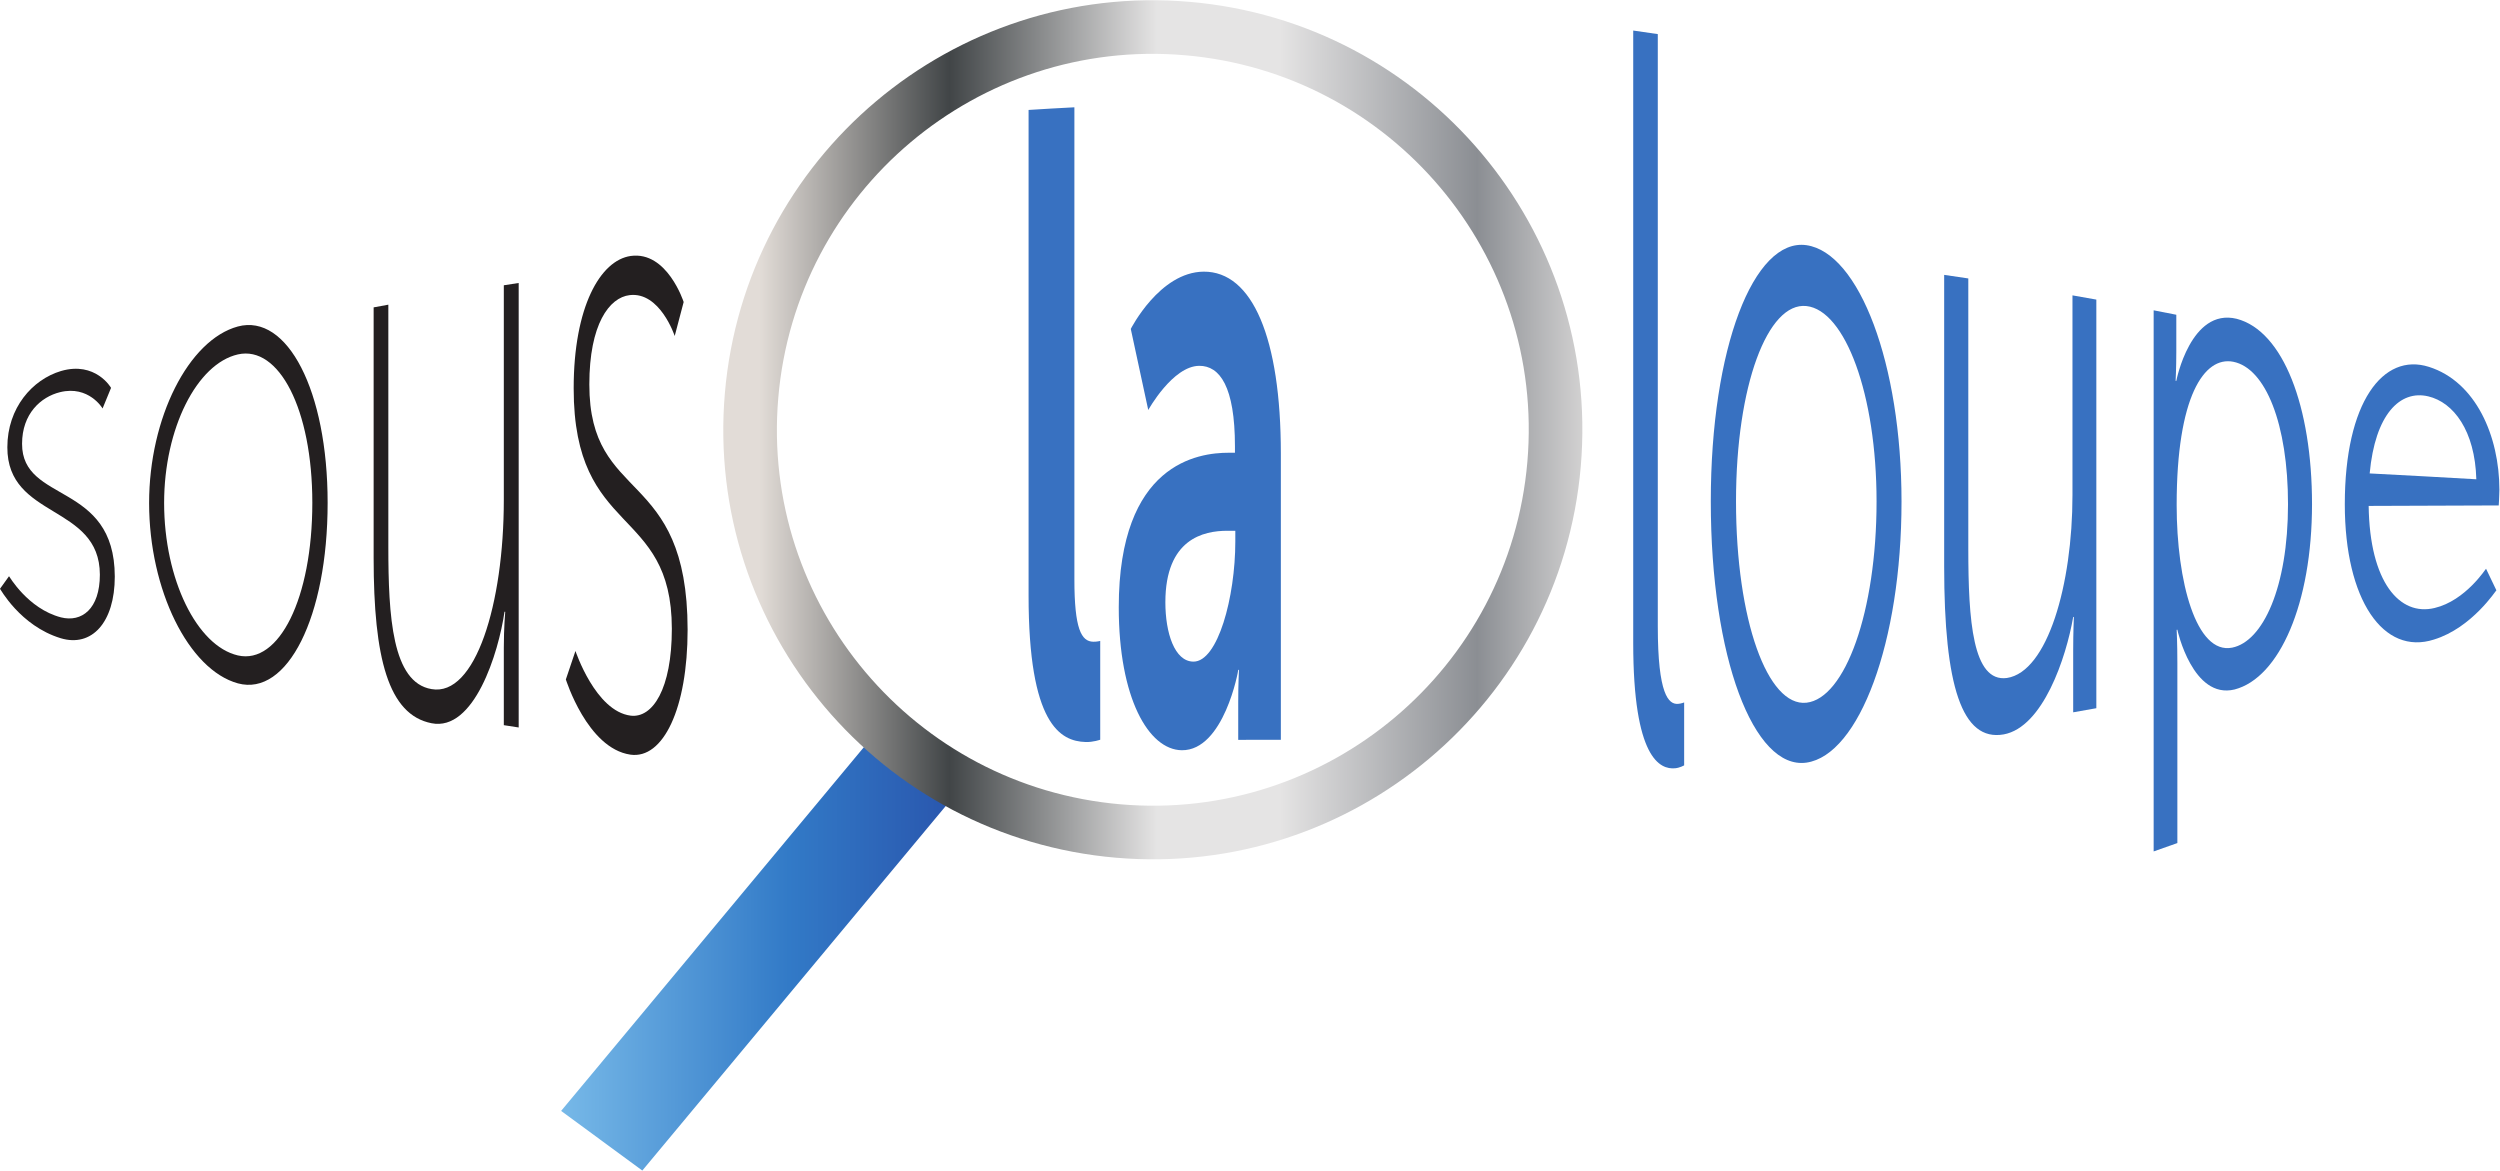
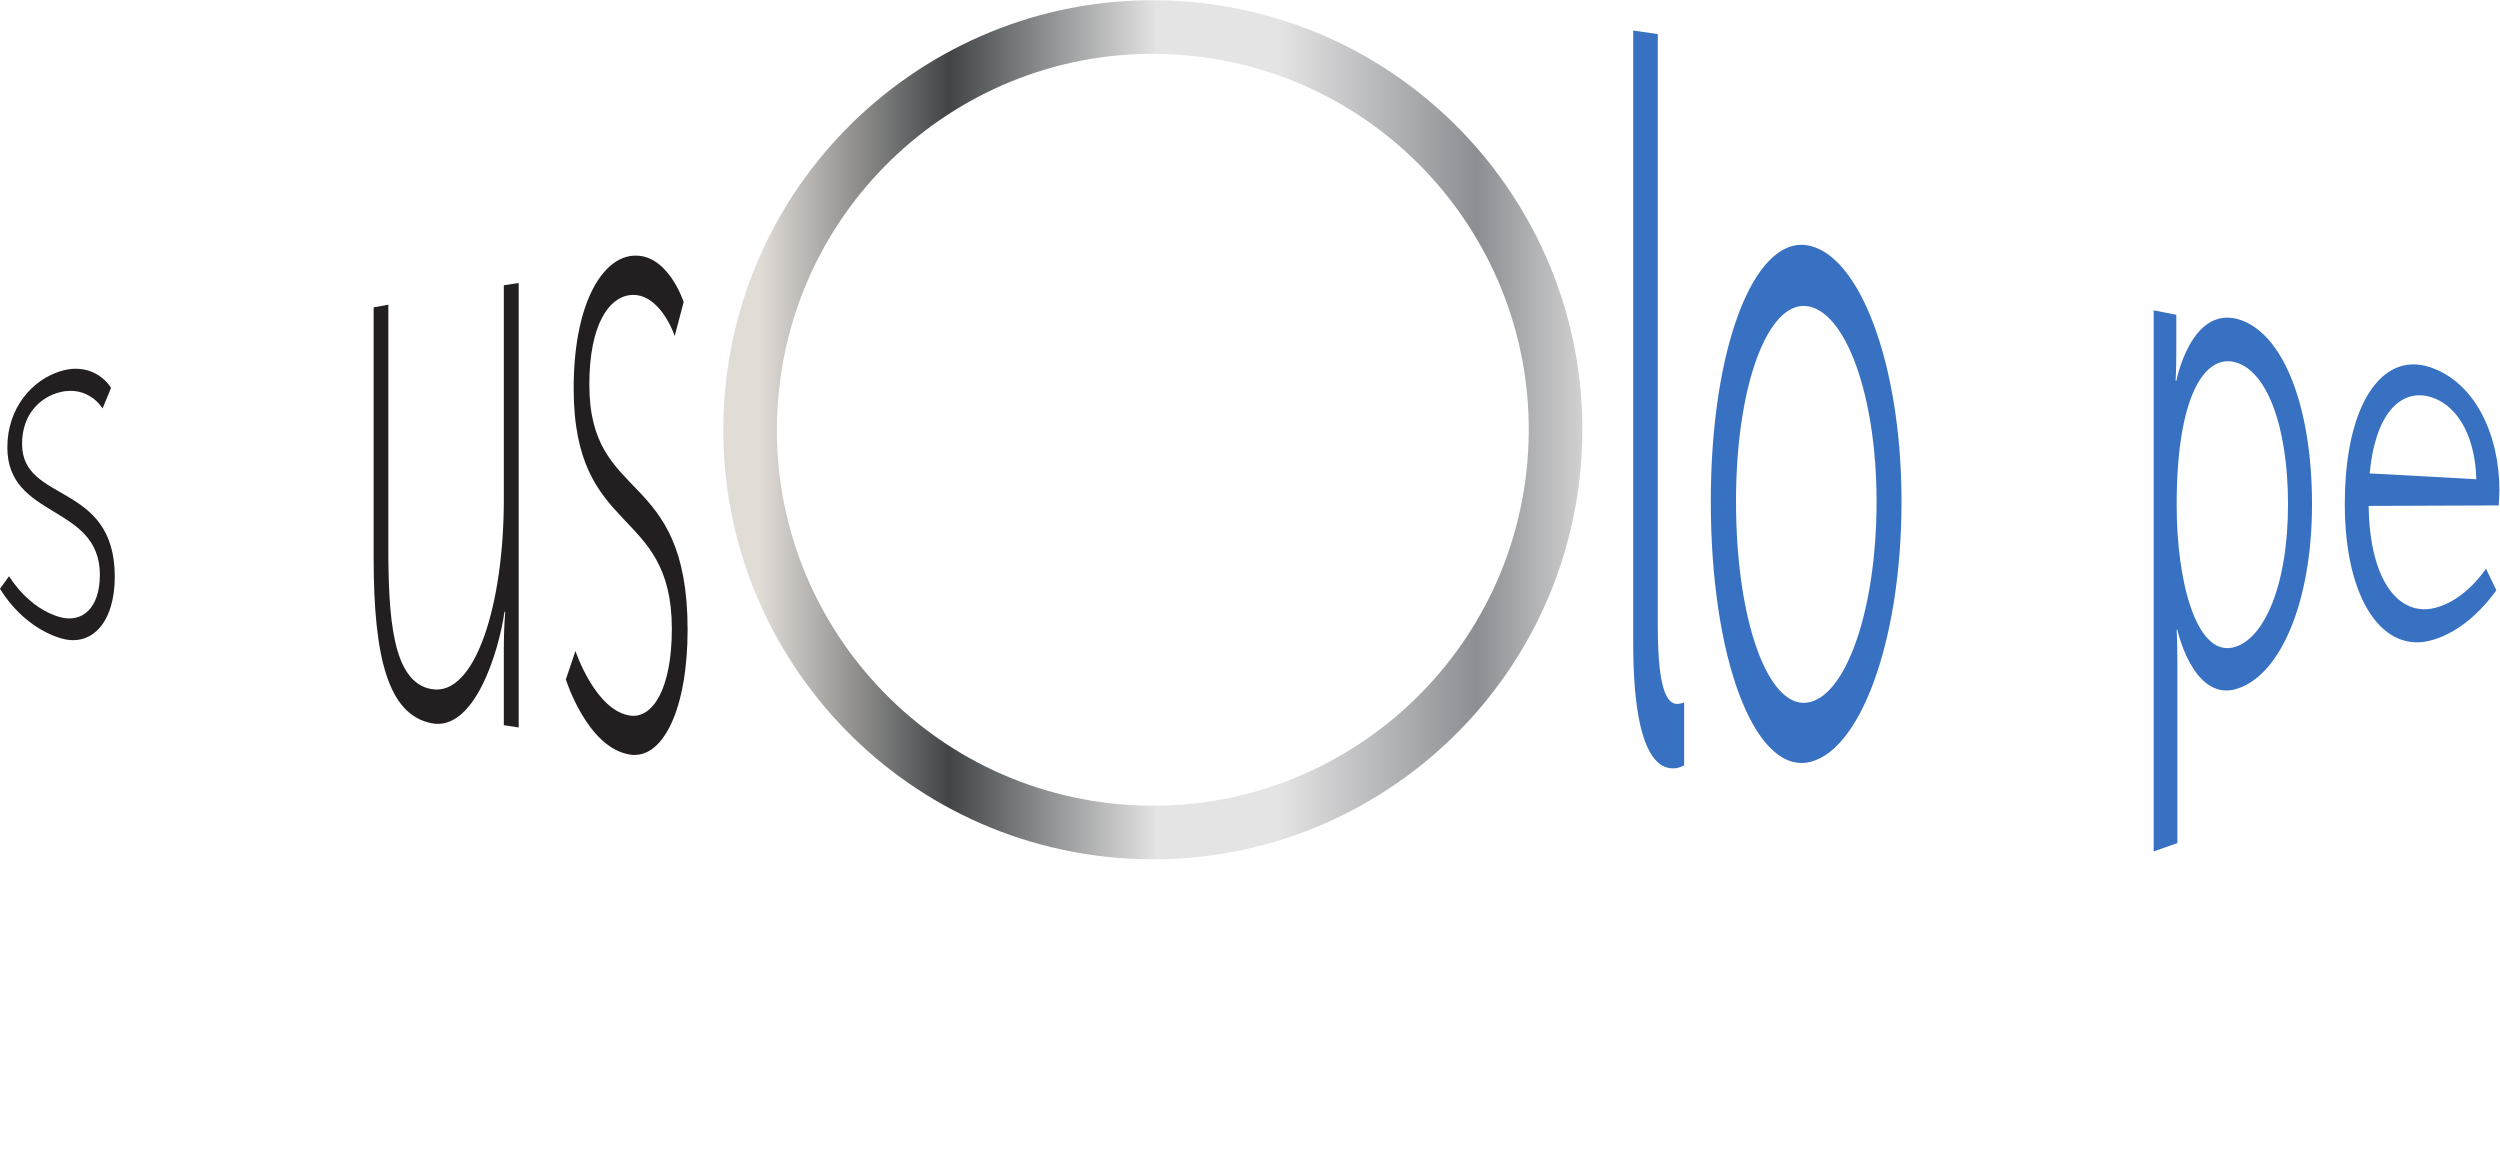
<svg xmlns="http://www.w3.org/2000/svg" version="1.1" viewBox="0 0 186.52 87.333">
  <title>Logo sous la loupe</title>
  <defs id="defs6">
    <clipPath clipPathUnits="userSpaceOnUse" id="clipPath40">
-       <path d="M 493.035,248.414 538.477,215.023 359.5,0 314.063,33.387 Z" id="path38" />
-     </clipPath>
+       </clipPath>
    <linearGradient x1="0" y1="0" x2="1" y2="0" gradientUnits="userSpaceOnUse" gradientTransform="matrix(224.41,0,0,-224.41,314.064,124.207)" spreadMethod="pad" id="linearGradient48">
      <stop style="stop-opacity:1;stop-color:#77b9e8" offset="0" id="stop42" />
      <stop style="stop-opacity:1;stop-color:#327ac7" offset="0.567" id="stop44" />
      <stop style="stop-opacity:1;stop-color:#2954ac" offset="1" id="stop46" />
    </linearGradient>
    <linearGradient x1="0" y1="0" x2="1" y2="0" gradientUnits="userSpaceOnUse" gradientTransform="matrix(480.826,0,0,480.826,404.823,-349.114)" spreadMethod="pad" id="linearGradient74">
      <stop style="stop-opacity:1;stop-color:#e2dcd7" offset="0" id="stop52" />
      <stop style="stop-opacity:1;stop-color:#e2dcd7" offset="0" id="stop54" />
      <stop style="stop-opacity:1;stop-color:#e2dcd7" offset="0" id="stop56" />
      <stop style="stop-opacity:1;stop-color:#e2dcd7" offset="0.044" id="stop58" />
      <stop style="stop-opacity:1;stop-color:#414547" offset="0.264" id="stop60" />
      <stop style="stop-opacity:1;stop-color:#e5e4e4" offset="0.505" id="stop62" />
      <stop style="stop-opacity:1;stop-color:#e5e4e4" offset="0.573" id="stop64" />
      <stop style="stop-opacity:1;stop-color:#e5e4e4" offset="0.647" id="stop66" />
      <stop style="stop-opacity:1;stop-color:#8b8e93" offset="0.876" id="stop68" />
      <stop style="stop-opacity:1;stop-color:#d3d2d2" offset="1" id="stop70" />
      <stop style="stop-opacity:1;stop-color:#d3d2d2" offset="1" id="stop72" />
    </linearGradient>
  </defs>
  <g id="g8" transform="matrix(1.333,0,0,-1.333,0,87.333)">
    <g id="g10" transform="scale(0.1)">
      <path d="m 5.047,332.652 c 0.008,0.215 10.449,-18.199 29.105,-23.039 11.504,-2.89 21.746,4.617 21.746,23.934 -0.102,39.57 -51.891,31.004 -51.781,71.305 0,22.023 14.008,37.875 30.035,42.652 19.246,5.617 28.008,-9.332 28,-9.441 -1.582,-3.895 -3.16,-7.735 -4.738,-11.52 0.004,0.09 -7.797,13.086 -23.828,9.117 C 22.848,433.02 12.352,423.59 12.352,406.785 12.246,373.27 64.144,385.781 64.246,332.461 64.254,306.742 51.305,292.715 33.969,297.953 11.172,304.922 0.012,325.891 0,325.617 c 1.68,2.285 3.363,4.629 5.047,7.035" style="fill:#231f20;fill-opacity:1;fill-rule:nonzero;stroke:none" id="path12" />
-       <path d="m 133.156,288.316 c 22.953,-5.253 41.657,31.829 41.653,85.446 0.007,52.332 -18.704,88.207 -41.653,83.039 -22.961,-5.235 -41.293,-41.446 -41.297,-83.149 0.004,-42.722 18.336,-80.011 41.297,-85.336 z m 0,184.118 c 27.582,7.375 50.227,-35.871 50.219,-98.661 0.008,-64.093 -22.641,-108.57 -50.219,-101.089 -27.593,7.597 -49.695,52.293 -49.699,100.957 0.004,47.679 22.109,91.3 49.699,98.793" style="fill:#231f20;fill-opacity:1;fill-rule:nonzero;stroke:none" id="path14" />
      <path d="m 209.125,483.129 c 2.742,0.508 5.484,1.008 8.23,1.508 0,-45.172 0,-90.344 0,-135.516 0.012,-38.941 2.129,-75.953 24.157,-79.644 24.605,-4.414 40.484,47.738 40.476,105.875 0,40.046 0,80.097 0,120.144 2.774,0.43 5.547,0.856 8.321,1.277 0,-82.929 0,-165.855 0,-248.781 -2.774,0.426 -5.547,0.856 -8.321,1.289 0,14.449 0,28.899 0,43.348 0,11.312 0.793,20.113 0.793,20.117 -0.136,0.008 -0.269,0.02 -0.402,0.031 -3.359,-23.175 -17.043,-67.195 -40.867,-62.406 -24.192,4.781 -32.375,36.539 -32.387,92.438 0,46.773 0,93.546 0,140.32" style="fill:#231f20;fill-opacity:1;fill-rule:nonzero;stroke:none" id="path16" />
      <path d="m 322.078,290.805 c 0,0.121 11.145,-33.711 30.926,-36.196 12.195,-1.476 23.027,14.786 23.027,48.618 -0.051,69.3 -55,51.054 -54.945,134.609 0,45.633 14.926,71.617 31.918,74.059 20.402,2.863 29.641,-25.735 29.637,-25.778 -1.672,-6.363 -3.34,-12.699 -5.008,-19.012 0,0.04 -8.231,24.899 -25.219,22.875 -11.394,-1.347 -22.562,-16.257 -22.562,-49.98 -0.051,-67.348 54.953,-45.937 55.003,-137.305 0,-44.047 -13.66,-72.578 -32.046,-69.906 -24.184,3.578 -36.102,42.238 -36.106,42.078 1.793,5.281 3.582,10.594 5.375,15.938" style="fill:#231f20;fill-opacity:1;fill-rule:nonzero;stroke:none" id="path18" />
-       <path d="m 575.695,593.625 c 8.543,0.551 17.09,1.047 25.641,1.48 0,-88.054 0,-176.113 0,-264.171 -0.004,-27.793 3.871,-34.84 10.594,-34.95 2.035,-0.035 3.863,0.446 3.863,0.45 0,-18.43 0,-36.86 0,-55.289 0,0 -3.863,-1.415 -8.148,-1.29 -14.25,0.411 -31.954,10.055 -31.95,81.989 0,90.594 0,181.187 0,271.781" style="fill:#3871c1;fill-opacity:1;fill-rule:nonzero;stroke:none" id="path20" />
-       <path d="m 667.957,284.852 c 13.664,-0.098 23.449,36.07 23.449,67.207 0,2.007 0,4.015 0,6.027 -1.5,0 -2.996,0 -4.492,0 -13.25,0.004 -34.656,-4.512 -34.656,-40.055 0,-17.008 5.09,-33.101 15.699,-33.179 z m 19.781,116.914 c 1.157,0 2.313,0 3.465,0 0,1.172 0,2.343 0,3.515 0,33.649 -8.566,45.188 -19.98,45.125 -14.887,-0.09 -28.547,-24.734 -28.547,-24.722 -3.258,15.148 -6.52,30.273 -9.778,45.375 0,-0.032 16.09,31.828 40.766,32.058 27.324,0.199 43.231,-37.133 43.231,-101.871 0,-53.379 0,-106.758 0,-160.133 -7.954,-0.043 -15.907,-0.058 -23.864,-0.043 0,7.028 0,14.059 0,21.086 0,10.055 0.41,18.082 0.414,18.082 -0.136,0 -0.273,0 -0.414,0 0.211,0.02 -7.945,-45.258 -31.601,-44.98 -18.555,0.25 -35.262,29.14 -35.258,79.992 -0.008,80.762 44.633,86.527 61.566,86.516" style="fill:#3871c1;fill-opacity:1;fill-rule:nonzero;stroke:none" id="path22" />
      <path d="m 914.113,638.066 c 4.586,-0.644 9.168,-1.308 13.754,-1.996 0,-110.457 0,-220.914 0,-331.371 0,-38.445 6.067,-43.859 11.321,-43.492 1.816,0.121 3.433,0.801 3.433,0.801 0,-11.742 0,-23.488 0,-35.231 -0.004,0 -2.426,-1.379 -5.055,-1.613 -8.48,-0.789 -23.453,5.559 -23.453,70.215 0,114.23 0,228.461 0,342.687" style="fill:#3871c1;fill-opacity:1;fill-rule:nonzero;stroke:none" id="path24" />
      <path d="m 1011.06,261.852 c 21.67,2.402 39.25,50.996 39.25,112.605 0,60.035 -17.58,107.031 -39.25,109.41 -21.673,2.324 -39.412,-44.449 -39.412,-109.32 0,-66.582 17.739,-115.039 39.412,-112.695 z m 0,256.082 c 29.51,-4.246 53.22,-66.336 53.22,-143.496 0,-78.708 -23.72,-141.864 -53.22,-146.122 -29.494,-4.136 -53.529,58.782 -53.525,146.243 -0.004,85.742 24.031,147.504 53.525,143.375" style="fill:#3871c1;fill-opacity:1;fill-rule:nonzero;stroke:none" id="path26" />
-       <path d="m 1088.15,501.313 c 4.51,-0.653 9.01,-1.321 13.51,-1.997 0,-50.503 0,-101.007 0,-151.511 0,-39.68 2.4,-74.703 21.61,-72.114 22.75,3.442 36.69,52.223 36.69,102.309 0,37.281 0,74.563 0,111.844 4.46,-0.778 8.92,-1.567 13.36,-2.367 0,-76.235 0,-152.465 0,-228.7 -4.31,-0.777 -8.63,-1.543 -12.96,-2.297 0,11.594 0,23.192 0,34.786 0,10.207 0.39,18.605 0.39,18.601 -0.13,-0.012 -0.26,-0.023 -0.39,-0.039 -3.94,-22.824 -16.91,-61.676 -38.88,-65.707 -23.36,-4.141 -33.34,27.094 -33.33,94.094 0,54.367 0,108.734 0,163.098" style="fill:#3871c1;fill-opacity:1;fill-rule:nonzero;stroke:none" id="path28" />
      <path d="m 1249.34,292.68 c 17.23,3.445 31.26,33.746 31.26,80.269 0,44.739 -12.49,76.145 -30.68,79.742 -16.26,3.153 -31.64,-19.48 -31.64,-80.179 -0.01,-42.903 10.93,-83.852 31.06,-79.832 z m -43.94,188.8 c 4.24,-0.82 8.46,-1.648 12.68,-2.488 0,-6.879 0,-13.754 0,-20.629 0,-9.258 -0.39,-16.347 -0.39,-16.351 0.13,-0.016 0.26,-0.032 0.39,-0.051 -0.01,0.133 8.03,41.047 33.77,34.773 26.12,-6.793 42.18,-49.218 42.19,-103.777 -0.01,-55.535 -18.19,-97.137 -43.34,-103.695 -23.43,-5.715 -32.04,33.297 -32.03,33.441 -0.13,-0.015 -0.26,-0.031 -0.39,-0.051 0,0 0.39,-7.515 0.39,-18.449 0,-33.637 0,-67.273 0,-100.91 -4.42,-1.582 -8.84,-3.141 -13.27,-4.68 0,100.957 0,201.91 0,302.867" style="fill:#3871c1;fill-opacity:1;fill-rule:nonzero;stroke:none" id="path30" />
      <path d="m 1386,386.91 c -0.75,27.192 -12.74,43.039 -26.9,46.41 -15.85,3.746 -29.75,-10.105 -32.79,-43.136 20.05,-1.039 39.95,-2.129 59.69,-3.274 z m -26.52,62.914 c 26.23,-8.308 39.42,-38.707 39.44,-68.875 0,-2.972 -0.38,-8.679 -0.38,-8.679 -24.03,-0.098 -48.31,-0.188 -72.8,-0.27 0.57,-42.684 17.34,-61.906 36.95,-57.117 17.35,4.133 28.74,22.183 28.75,21.961 1.93,-4.141 3.86,-8.168 5.79,-12.082 -0.01,0.312 -13.6,-21.016 -34.92,-27.543 -28.29,-9.11 -49.93,22.074 -49.92,75.746 0,57.039 21.42,85.058 47.09,76.859" style="fill:#3871c1;fill-opacity:1;fill-rule:nonzero;stroke:none" id="path32" />
      <g id="g34">
        <g id="g36" clip-path="url(#clipPath40)">
          <path d="M 493.035,248.414 538.477,215.023 359.5,0 314.063,33.387 493.035,248.414" style="fill:url(#linearGradient48);fill-opacity:1;fill-rule:nonzero;stroke:none" id="path50" />
        </g>
      </g>
      <path d="M 626.008,190.035 C 501.977,200.652 410.039,309.809 420.656,433.84 431.277,557.871 540.434,649.813 664.465,639.191 788.496,628.574 880.434,519.418 869.816,395.387 859.195,271.355 750.039,179.414 626.008,190.035 Z" style="fill:none;stroke:url(#linearGradient74);stroke-width:30;stroke-linecap:butt;stroke-linejoin:miter;stroke-miterlimit:10;stroke-dasharray:none;stroke-opacity:1" id="path76" />
    </g>
  </g>
</svg>